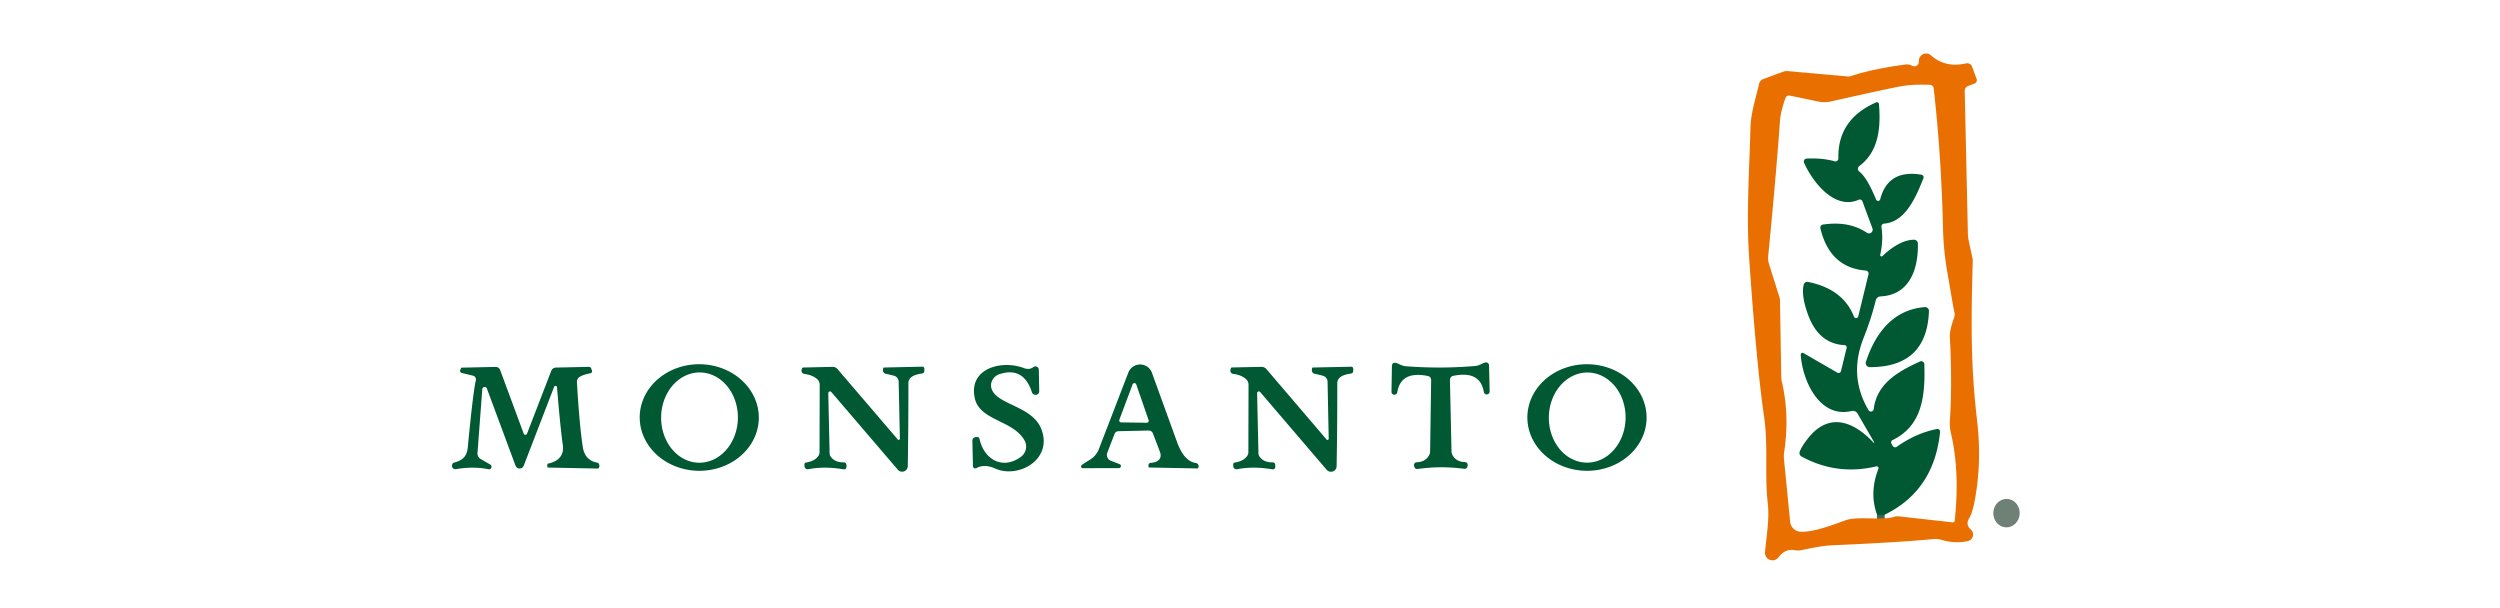
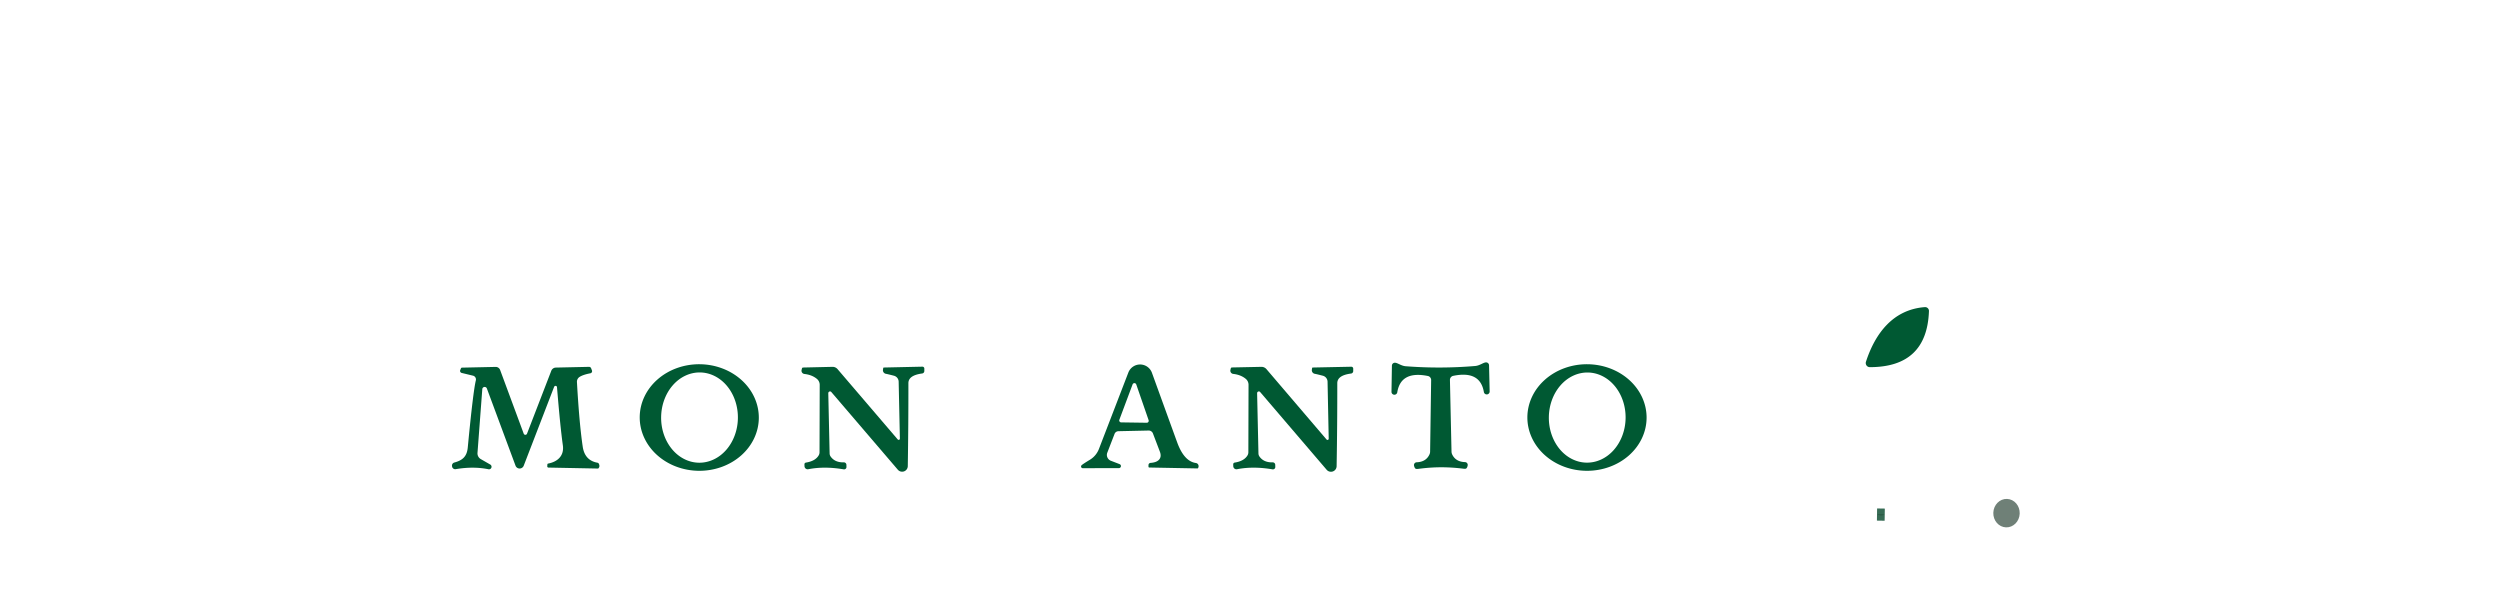
<svg xmlns="http://www.w3.org/2000/svg" version="1.1" viewBox="0.00 0.00 411.00 100.00">
  <path stroke="#05472a" stroke-opacity="0.796" stroke-width="2.00" fill="none" stroke-linecap="butt" vector-effect="non-scaling-stroke" d="   M 309.85 84.61   L 308.58 84.59" />
-   <path fill="#e96f00" d="   M 315.44 10.27   L 315.47 9.90   A 1.19 1.19 0.0 0 1 317.45 9.10   Q 319.82 11.20 323.23 10.42   A 0.84 0.83 72.9 0 1 324.20 10.94   L 324.96 12.98   A 0.60 0.59 -20.4 0 1 324.61 13.74   L 323.57 14.12   A 0.88 0.88 0.0 0 0 323.00 14.96   L 323.52 38.39   A 6.18 5.88 -53.1 0 0 323.66 39.59   L 324.27 42.42   A 1.92 1.83 -51.9 0 1 324.32 42.93   C 324.04 52.88 323.96 60.01 325.04 69.19   Q 325.87 76.31 324.53 82.85   Q 324.20 84.44 323.73 85.21   Q 323.09 86.25 324.00 87.05   A 1.10 1.10 0.0 0 1 323.52 88.95   Q 321.42 89.42 319.13 88.74   A 3.30 3.26 50.1 0 0 317.89 88.62   Q 312.20 89.17 301.25 89.64   Q 299.41 89.72 296.19 90.44   A 2.78 2.69 43.5 0 1 295.08 90.45   Q 293.48 90.15 292.39 91.62   A 1.24 1.23 -23.8 0 1 290.17 90.76   C 290.49 87.55 290.90 85.17 290.62 82.73   C 290.08 78.00 290.72 73.31 290.01 68.46   Q 288.76 59.90 287.55 42.26   C 287.07 35.25 287.63 26.98 287.77 21.21   C 287.83 18.51 288.58 16.47 289.19 13.79   A 1.11 1.10 -4.1 0 1 289.88 13.00   L 293.15 11.79   A 1.68 1.65 -51.9 0 1 293.91 11.69   L 303.78 12.57   A 1.37 1.21 -48.4 0 0 304.28 12.51   Q 307.89 11.32 313.31 10.60   C 313.82 10.54 314.11 10.71 314.51 10.86   A 0.69 0.69 0.0 0 0 315.44 10.27   Z   M 321.35 85.63   Q 322.23 77.54 320.72 71.15   A 6.95 6.86 40.8 0 1 320.56 69.13   Q 320.96 63.03 320.56 55.50   Q 320.49 54.31 321.25 52.25   A 1.60 1.55 -44.2 0 0 321.28 51.23   Q 321.21 51.01 320.06 44.26   Q 319.50 40.96 319.42 37.21   Q 319.14 25.48 317.90 14.52   A 0.65 0.64 -1.5 0 0 317.29 13.95   Q 314.82 13.84 313.03 14.10   Q 311.44 14.32 301.00 16.68   A 4.93 4.91 -45.1 0 1 298.92 16.69   L 294.25 15.72   A 0.63 0.63 0.0 0 0 293.52 16.13   C 293.19 17.04 292.72 18.58 292.63 19.84   Q 292.01 28.60 290.69 42.12   A 3.33 3.27 -51.3 0 0 290.82 43.39   L 292.54 48.86   A 1.82 1.71 -55.8 0 1 292.63 49.42   L 292.84 62.09   A 3.13 2.92 -54.3 0 0 292.91 62.64   Q 294.23 68.17 293.33 74.24   A 5.32 5.15 47.7 0 0 293.29 75.53   L 294.30 85.78   A 1.83 1.83 0.0 0 0 296.11 87.43   C 298.26 87.43 300.84 86.47 303.39 85.54   C 305.38 84.81 309.31 85.61 311.38 84.97   A 2.07 2.02 38.6 0 1 312.18 84.89   L 321.04 85.88   A 0.28 0.28 0.0 0 0 321.35 85.63   Z" />
-   <path fill="#005933" d="   M 309.85 84.61   L 308.58 84.59   Q 307.28 81.03 308.81 77.07   A 0.30 0.30 0.0 0 0 308.46 76.67   Q 301.99 78.22 296.17 75.05   A 0.65 0.64 -66.3 0 1 295.87 74.27   Q 296.15 73.45 297.19 72.12   C 300.71 67.60 304.83 69.36 308.01 72.77   A 0.06 0.06 0.0 0 0 308.11 72.70   L 305.39 68.00   A 0.91 0.91 0.0 0 0 304.39 67.57   C 299.13 68.82 296.32 62.58 296.04 58.32   A 0.30 0.29 -76.9 0 1 296.48 58.04   L 302.05 61.26   A 0.41 0.41 0.0 0 0 302.66 61.00   L 303.59 57.18   A 0.36 0.36 0.0 0 0 303.26 56.74   Q 299.02 56.54 297.26 51.79   Q 296.09 48.61 296.53 46.80   A 0.61 0.61 0.0 0 1 297.24 46.35   Q 303.01 47.51 304.79 52.05   A 0.37 0.37 0.0 0 0 305.50 52.00   L 307.18 45.10   A 0.51 0.50 9.3 0 0 306.73 44.48   Q 300.82 44.01 299.27 37.53   A 0.51 0.50 79.3 0 1 299.68 36.92   Q 303.97 36.28 306.92 38.27   A 0.61 0.61 0.0 0 0 307.83 37.55   L 306.18 33.09   A 0.45 0.45 0.0 0 0 305.57 32.84   C 301.66 34.58 298.04 30.01 296.59 26.77   A 0.50 0.49 76.7 0 1 297.02 26.07   Q 299.70 25.96 301.61 26.52   A 0.49 0.48 7.6 0 0 302.23 26.05   Q 302.07 19.63 308.44 16.83   A 0.33 0.33 0.0 0 1 308.90 17.10   C 309.21 20.85 308.93 24.87 305.66 27.31   A 0.56 0.56 0.0 0 0 305.66 28.20   Q 306.93 29.16 308.42 32.79   A 0.36 0.36 0.0 0 0 309.11 32.75   Q 310.40 27.81 315.88 28.72   A 0.43 0.43 0.0 0 1 316.21 29.31   C 314.98 32.37 313.28 36.49 309.76 36.76   A 0.49 0.49 0.0 0 0 309.31 37.33   Q 309.65 39.44 309.11 41.90   A 0.22 0.21 -15.7 0 0 309.47 42.10   Q 312.28 39.45 314.65 39.41   A 0.64 0.64 0.0 0 1 315.30 40.04   C 315.39 44.26 313.92 48.51 309.15 48.73   A 0.84 0.83 5.6 0 0 308.38 49.36   Q 307.63 52.39 306.38 55.54   C 304.69 59.80 305.01 63.72 307.18 67.42   A 0.46 0.46 0.0 0 0 308.04 67.24   C 308.55 63.05 312.07 61.05 315.65 59.43   A 0.50 0.50 0.0 0 1 316.36 59.87   C 316.54 65.19 315.97 70.02 311.12 72.36   A 0.40 0.40 0.0 0 0 310.95 72.92   L 311.17 73.31   A 0.45 0.45 0.0 0 0 311.83 73.45   Q 315.01 71.20 318.43 70.53   A 0.44 0.43 -2.5 0 1 318.95 71.00   Q 317.98 80.64 309.85 84.61   Z" />
  <path fill="#005933" d="   M 317.12 51.15   Q 316.79 60.36 307.40 60.36   A 0.68 0.67 -81.1 0 1 306.76 59.48   C 308.29 54.77 311.25 50.88 316.45 50.49   A 0.63 0.63 0.0 0 1 317.12 51.15   Z" />
  <path fill="#005933" d="   M 236.81 60.42   Q 239.66 60.41 242.52 60.17   C 243.34 60.10 243.92 59.52 244.38 59.58   A 0.49 0.48 -87.3 0 1 244.80 60.05   L 244.90 64.38   A 0.48 0.48 0.0 0 1 243.95 64.46   Q 243.35 60.87 238.91 61.79   A 0.68 0.67 83.9 0 0 238.37 62.47   L 238.63 74.28   A 1.19 1.06 34.6 0 0 238.73 74.69   Q 239.30 75.92 240.85 75.97   A 0.46 0.46 0.0 0 1 241.29 76.49   Q 241.23 76.87 241.04 77.02   Q 240.94 77.10 240.56 77.05   Q 238.71 76.82 236.88 76.82   Q 235.05 76.83 233.20 77.08   Q 232.82 77.13 232.72 77.05   Q 232.53 76.90 232.46 76.52   A 0.46 0.46 0.0 0 1 232.90 76.00   Q 234.45 75.94 235.01 74.70   A 1.19 1.06 -35.0 0 0 235.11 74.29   L 235.28 62.48   A 0.68 0.67 -84.4 0 0 234.73 61.81   Q 230.28 60.92 229.71 64.51   A 0.48 0.48 0.0 0 1 228.76 64.44   L 228.83 60.11   A 0.49 0.48 86.8 0 1 229.24 59.64   C 229.70 59.57 230.29 60.15 231.11 60.21   Q 233.97 60.43 236.81 60.42   Z" />
  <path fill="#005933" d="   M 105.17 68.555   A 9.79 8.76 -179.5 0 1 115.036 59.88   A 9.79 8.76 -179.5 0 1 124.75 68.725   A 9.79 8.76 -179.5 0 1 114.884 77.4   A 9.79 8.76 -179.5 0 1 105.17 68.555   Z   M 115.078 61.23   A 7.42 6.31 -89.4 0 0 108.69 68.584   A 7.42 6.31 -89.4 0 0 114.922 76.07   A 7.42 6.31 -89.4 0 0 121.31 68.716   A 7.42 6.31 -89.4 0 0 115.078 61.23   Z" />
-   <path fill="#005933" d="   M 170.78 60.78   L 170.85 64.29   A 0.62 0.61 35.4 0 1 169.65 64.49   Q 168.28 60.23 164.32 61.51   A 1.98 1.87 -18.9 0 0 163.03 63.96   C 163.99 66.62 169.78 66.71 171.23 70.63   C 173.07 75.62 167.36 78.71 163.62 77.03   Q 161.84 76.23 160.52 76.96   A 0.39 0.39 0.0 0 1 159.95 76.63   L 159.86 72.44   A 0.57 0.57 0.0 0 1 160.42 71.86   L 160.70 71.85   A 0.32 0.31 83.6 0 1 161.02 72.11   C 161.75 75.53 164.81 77.31 167.83 75.11   A 2.10 2.05 -32.6 0 0 168.45 72.44   C 166.57 69.04 161.09 69.20 160.26 65.49   C 159.15 60.56 164.68 59.10 168.38 60.53   A 1.88 1.84 -37.9 0 0 169.27 60.63   Q 169.54 60.59 169.91 60.33   A 0.56 0.56 0.0 0 1 170.78 60.78   Z" />
  <path fill="#005933" d="   M 251.1 68.589   A 9.80 8.76 -179.7 0 1 260.946 59.88   A 9.80 8.76 -179.7 0 1 270.7 68.691   A 9.80 8.76 -179.7 0 1 260.854 77.4   A 9.80 8.76 -179.7 0 1 251.1 68.589   Z   M 261.043 61.241   A 7.41 6.31 -89.2 0 0 254.631 68.562   A 7.41 6.31 -89.2 0 0 260.837 76.059   A 7.41 6.31 -89.2 0 0 267.249 68.738   A 7.41 6.31 -89.2 0 0 261.043 61.241   Z" />
  <path fill="#005933" d="   M 90.17 76.87   A 0.20 0.20 0.0 0 1 89.97 76.65   L 89.99 76.34   A 0.15 0.15 0.0 0 1 90.11 76.21   C 91.62 75.93 92.79 74.96 92.53 73.19   Q 92.11 70.23 91.57 63.65   A 0.25 0.24 -37.3 0 0 91.10 63.59   L 86.10 76.56   A 0.72 0.72 0.0 0 1 84.75 76.55   L 80.04 63.86   A 0.39 0.39 0.0 0 0 79.29 63.96   L 78.50 74.46   A 1.08 1.08 0.0 0 0 79.03 75.47   L 80.58 76.36   A 0.42 0.42 0.0 0 1 80.28 77.14   Q 77.83 76.64 74.92 77.13   A 0.52 0.52 0.0 0 1 74.32 76.68   L 74.31 76.61   A 0.52 0.52 0.0 0 1 74.69 76.04   C 76.07 75.67 76.76 75.03 76.90 73.58   Q 77.78 64.37 78.23 62.53   A 0.64 0.64 0.0 0 0 77.76 61.76   L 75.90 61.31   A 0.35 0.34 17.9 0 1 75.66 60.85   L 75.78 60.56   A 0.18 0.18 0.0 0 1 75.95 60.44   L 81.47 60.32   A 0.78 0.77 78.3 0 1 82.22 60.82   L 86.10 71.30   A 0.29 0.29 0.0 0 0 86.64 71.30   L 90.63 60.96   A 0.83 0.82 -79.9 0 1 91.38 60.43   L 96.84 60.31   A 0.37 0.36 -10.5 0 1 97.18 60.54   L 97.32 60.91   A 0.35 0.35 0.0 0 1 97.05 61.37   Q 95.84 61.60 95.26 61.98   A 0.94 0.94 0.0 0 0 94.85 62.81   Q 95.23 69.59 95.80 73.44   Q 96.14 75.70 98.22 76.07   A 0.33 0.31 -7.1 0 1 98.45 76.24   Q 98.68 76.72 98.35 77.02   A 0.05 0.03 13.3 0 1 98.32 77.03   L 90.17 76.87   Z" />
  <path fill="#005933" d="   M 138.72 76.01   A 0.42 0.41 -0.7 0 1 139.15 76.42   L 139.16 76.77   A 0.39 0.39 0.0 0 1 138.70 77.16   Q 135.53 76.62 132.88 77.14   A 0.52 0.52 0.0 0 1 132.26 76.64   L 132.25 76.33   A 0.29 0.28 -4.8 0 1 132.49 76.05   Q 134.07 75.80 134.61 74.83   A 1.04 0.96 61.2 0 0 134.73 74.35   L 134.76 63.27   A 1.27 1.27 0.0 0 0 134.31 62.30   Q 133.50 61.62 132.24 61.48   A 0.54 0.53 10.1 0 1 131.78 60.83   L 131.84 60.58   A 0.21 0.20 -82.8 0 1 132.04 60.42   L 136.86 60.31   A 1.08 1.07 68.8 0 1 137.69 60.68   L 147.59 72.25   A 0.20 0.20 0.0 0 0 147.94 72.12   L 147.74 62.74   A 1.04 1.03 6.8 0 0 146.97 61.77   Q 145.96 61.51 145.63 61.45   A 0.59 0.59 0.0 0 1 145.16 60.78   L 145.20 60.52   A 0.12 0.11 2.6 0 1 145.32 60.42   L 151.64 60.28   A 0.31 0.31 0.0 0 1 151.96 60.58   L 151.96 60.98   A 0.41 0.41 0.0 0 1 151.61 61.40   Q 149.34 61.70 149.34 62.99   Q 149.35 69.80 149.24 76.64   A 0.93 0.93 0.0 0 1 147.61 77.23   L 136.67 64.45   A 0.29 0.28 -66.1 0 0 136.17 64.65   L 136.39 74.56   A 0.93 0.88 -64.4 0 0 136.54 75.03   Q 137.24 76.05 138.72 76.01   Z" />
  <path fill="#005933" d="   M 177.80 76.50   Q 177.98 76.31 179.17 75.59   A 3.57 3.55 -5.0 0 0 180.66 73.82   L 185.50 61.25   A 2.07 2.07 0.0 0 1 189.38 61.29   Q 192.84 70.84 193.53 72.73   Q 194.66 75.84 196.61 76.12   C 197.05 76.19 197.17 76.71 196.92 77.00   A 0.04 0.03 -52.0 0 1 196.88 77.01   L 188.94 76.86   A 0.14 0.13 87.6 0 1 188.81 76.73   L 188.81 76.48   A 0.37 0.36 87.6 0 1 189.15 76.10   Q 190.08 76.03 190.49 75.63   Q 191.00 75.14 190.70 74.30   Q 190.66 74.19 189.54 71.25   A 0.75 0.74 -11.3 0 0 188.83 70.78   L 183.87 70.89   A 0.70 0.70 0.0 0 0 183.23 71.34   L 182.04 74.42   A 1.03 1.03 0.0 0 0 182.63 75.75   L 184.08 76.31   A 0.34 0.34 0.0 0 1 183.96 76.96   L 178.00 76.97   A 0.28 0.28 0.0 0 1 177.80 76.50   Z   M 184.02 69.01   A 0.32 0.32 0.0 0 0 184.32 69.44   L 188.53 69.50   A 0.32 0.32 0.0 0 0 188.83 69.07   L 186.80 63.20   A 0.32 0.32 0.0 0 0 186.20 63.19   L 184.02 69.01   Z" />
  <path fill="#005933" d="   M 209.22 76.01   A 0.42 0.41 -0.6 0 1 209.65 76.42   L 209.66 76.77   A 0.39 0.39 0.0 0 1 209.20 77.16   Q 206.02 76.62 203.37 77.14   A 0.52 0.52 0.0 0 1 202.75 76.64   L 202.74 76.33   A 0.29 0.28 -4.8 0 1 202.98 76.05   Q 204.56 75.80 205.11 74.83   A 1.04 0.96 61.3 0 0 205.23 74.35   L 205.26 63.27   A 1.27 1.27 0.0 0 0 204.81 62.29   Q 204.00 61.61 202.74 61.47   A 0.54 0.53 10.1 0 1 202.28 60.82   L 202.34 60.57   A 0.21 0.20 -82.7 0 1 202.54 60.41   L 207.37 60.31   A 1.08 1.07 68.8 0 1 208.20 60.68   L 218.09 72.26   A 0.20 0.20 0.0 0 0 218.44 72.13   L 218.25 62.74   A 1.04 1.03 6.8 0 0 217.48 61.77   Q 216.47 61.51 216.14 61.45   A 0.59 0.59 0.0 0 1 215.67 60.78   L 215.71 60.52   A 0.12 0.11 2.6 0 1 215.83 60.42   L 222.15 60.29   A 0.31 0.31 0.0 0 1 222.47 60.59   L 222.47 60.99   A 0.41 0.41 0.0 0 1 222.12 61.41   Q 219.85 61.70 219.85 63.00   Q 219.86 69.81 219.74 76.65   A 0.93 0.93 0.0 0 1 218.11 77.24   L 207.17 64.45   A 0.29 0.28 -66.0 0 0 206.67 64.65   L 206.89 74.56   A 0.93 0.88 -64.3 0 0 207.04 75.03   Q 207.74 76.05 209.22 76.01   Z" />
  <ellipse fill="#0d291a" fill-opacity="0.592" cx="0.00" cy="0.00" transform="translate(329.87,84.36) rotate(-87.9)" rx="2.34" ry="2.17" />
  <path fill="#0d291a" fill-opacity="0.592" d="   M 309.85 84.61   Q 309.22 84.82 308.58 84.59   L 309.85 84.61   Z" />
</svg>